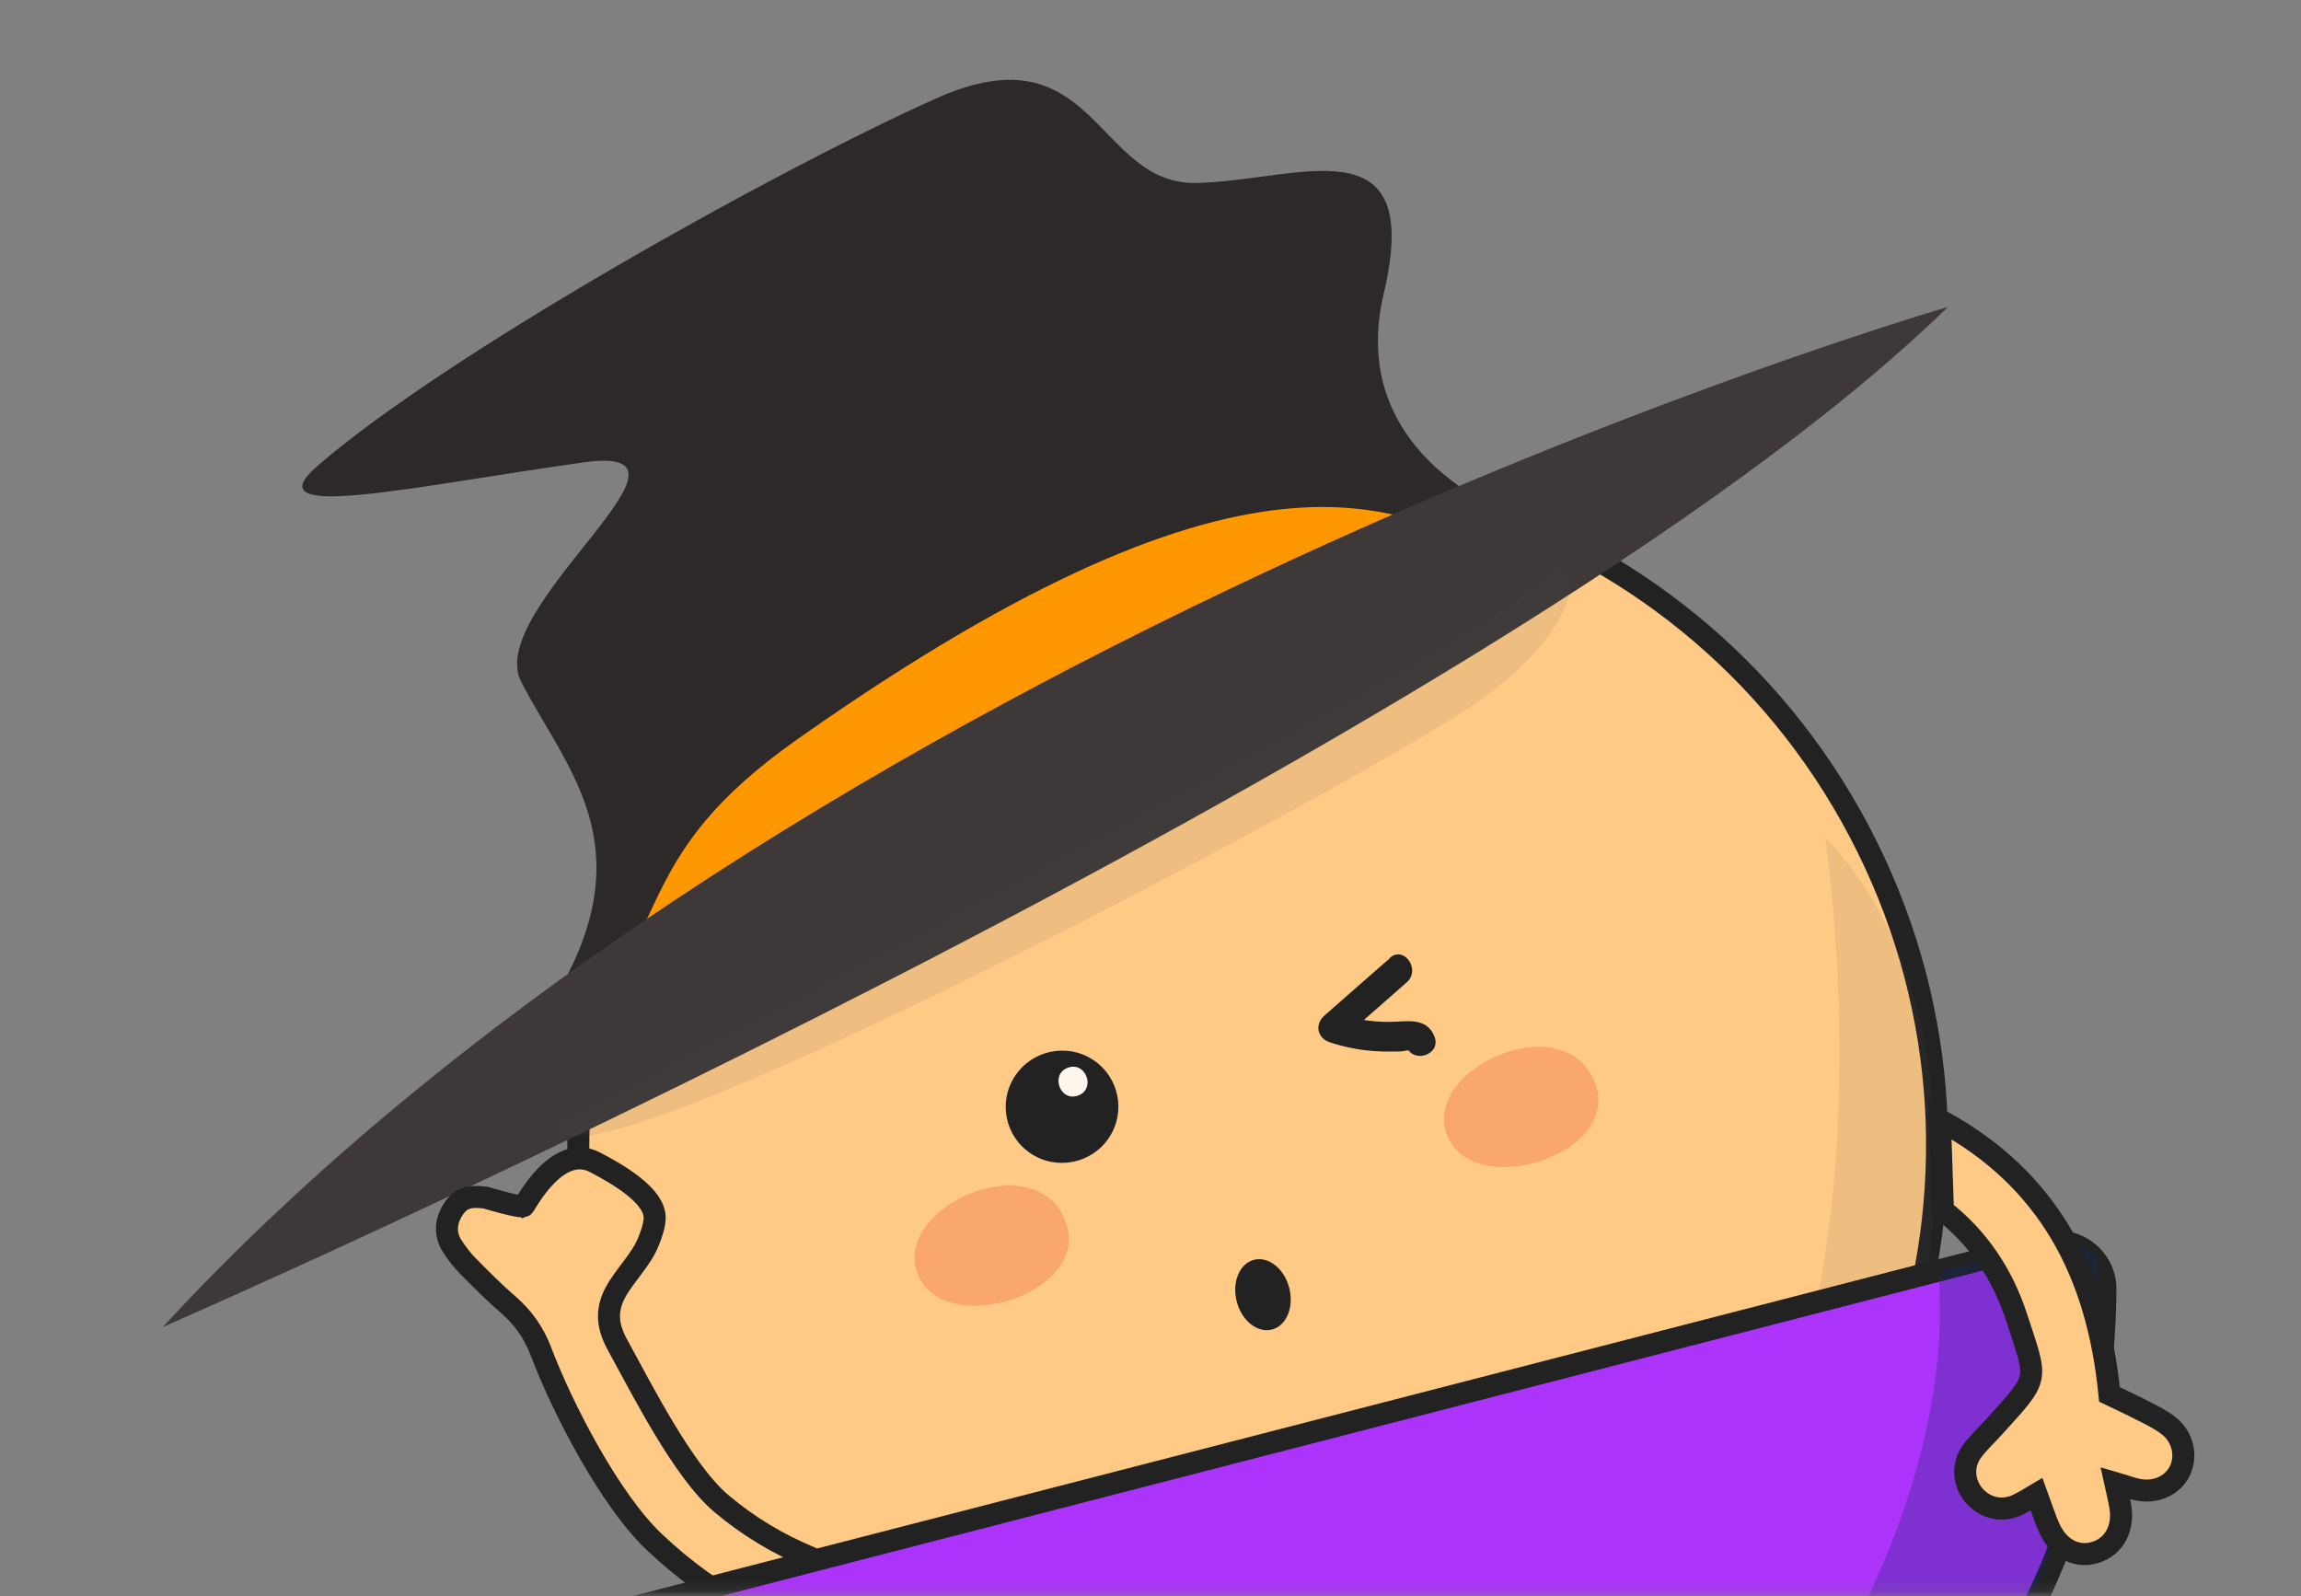
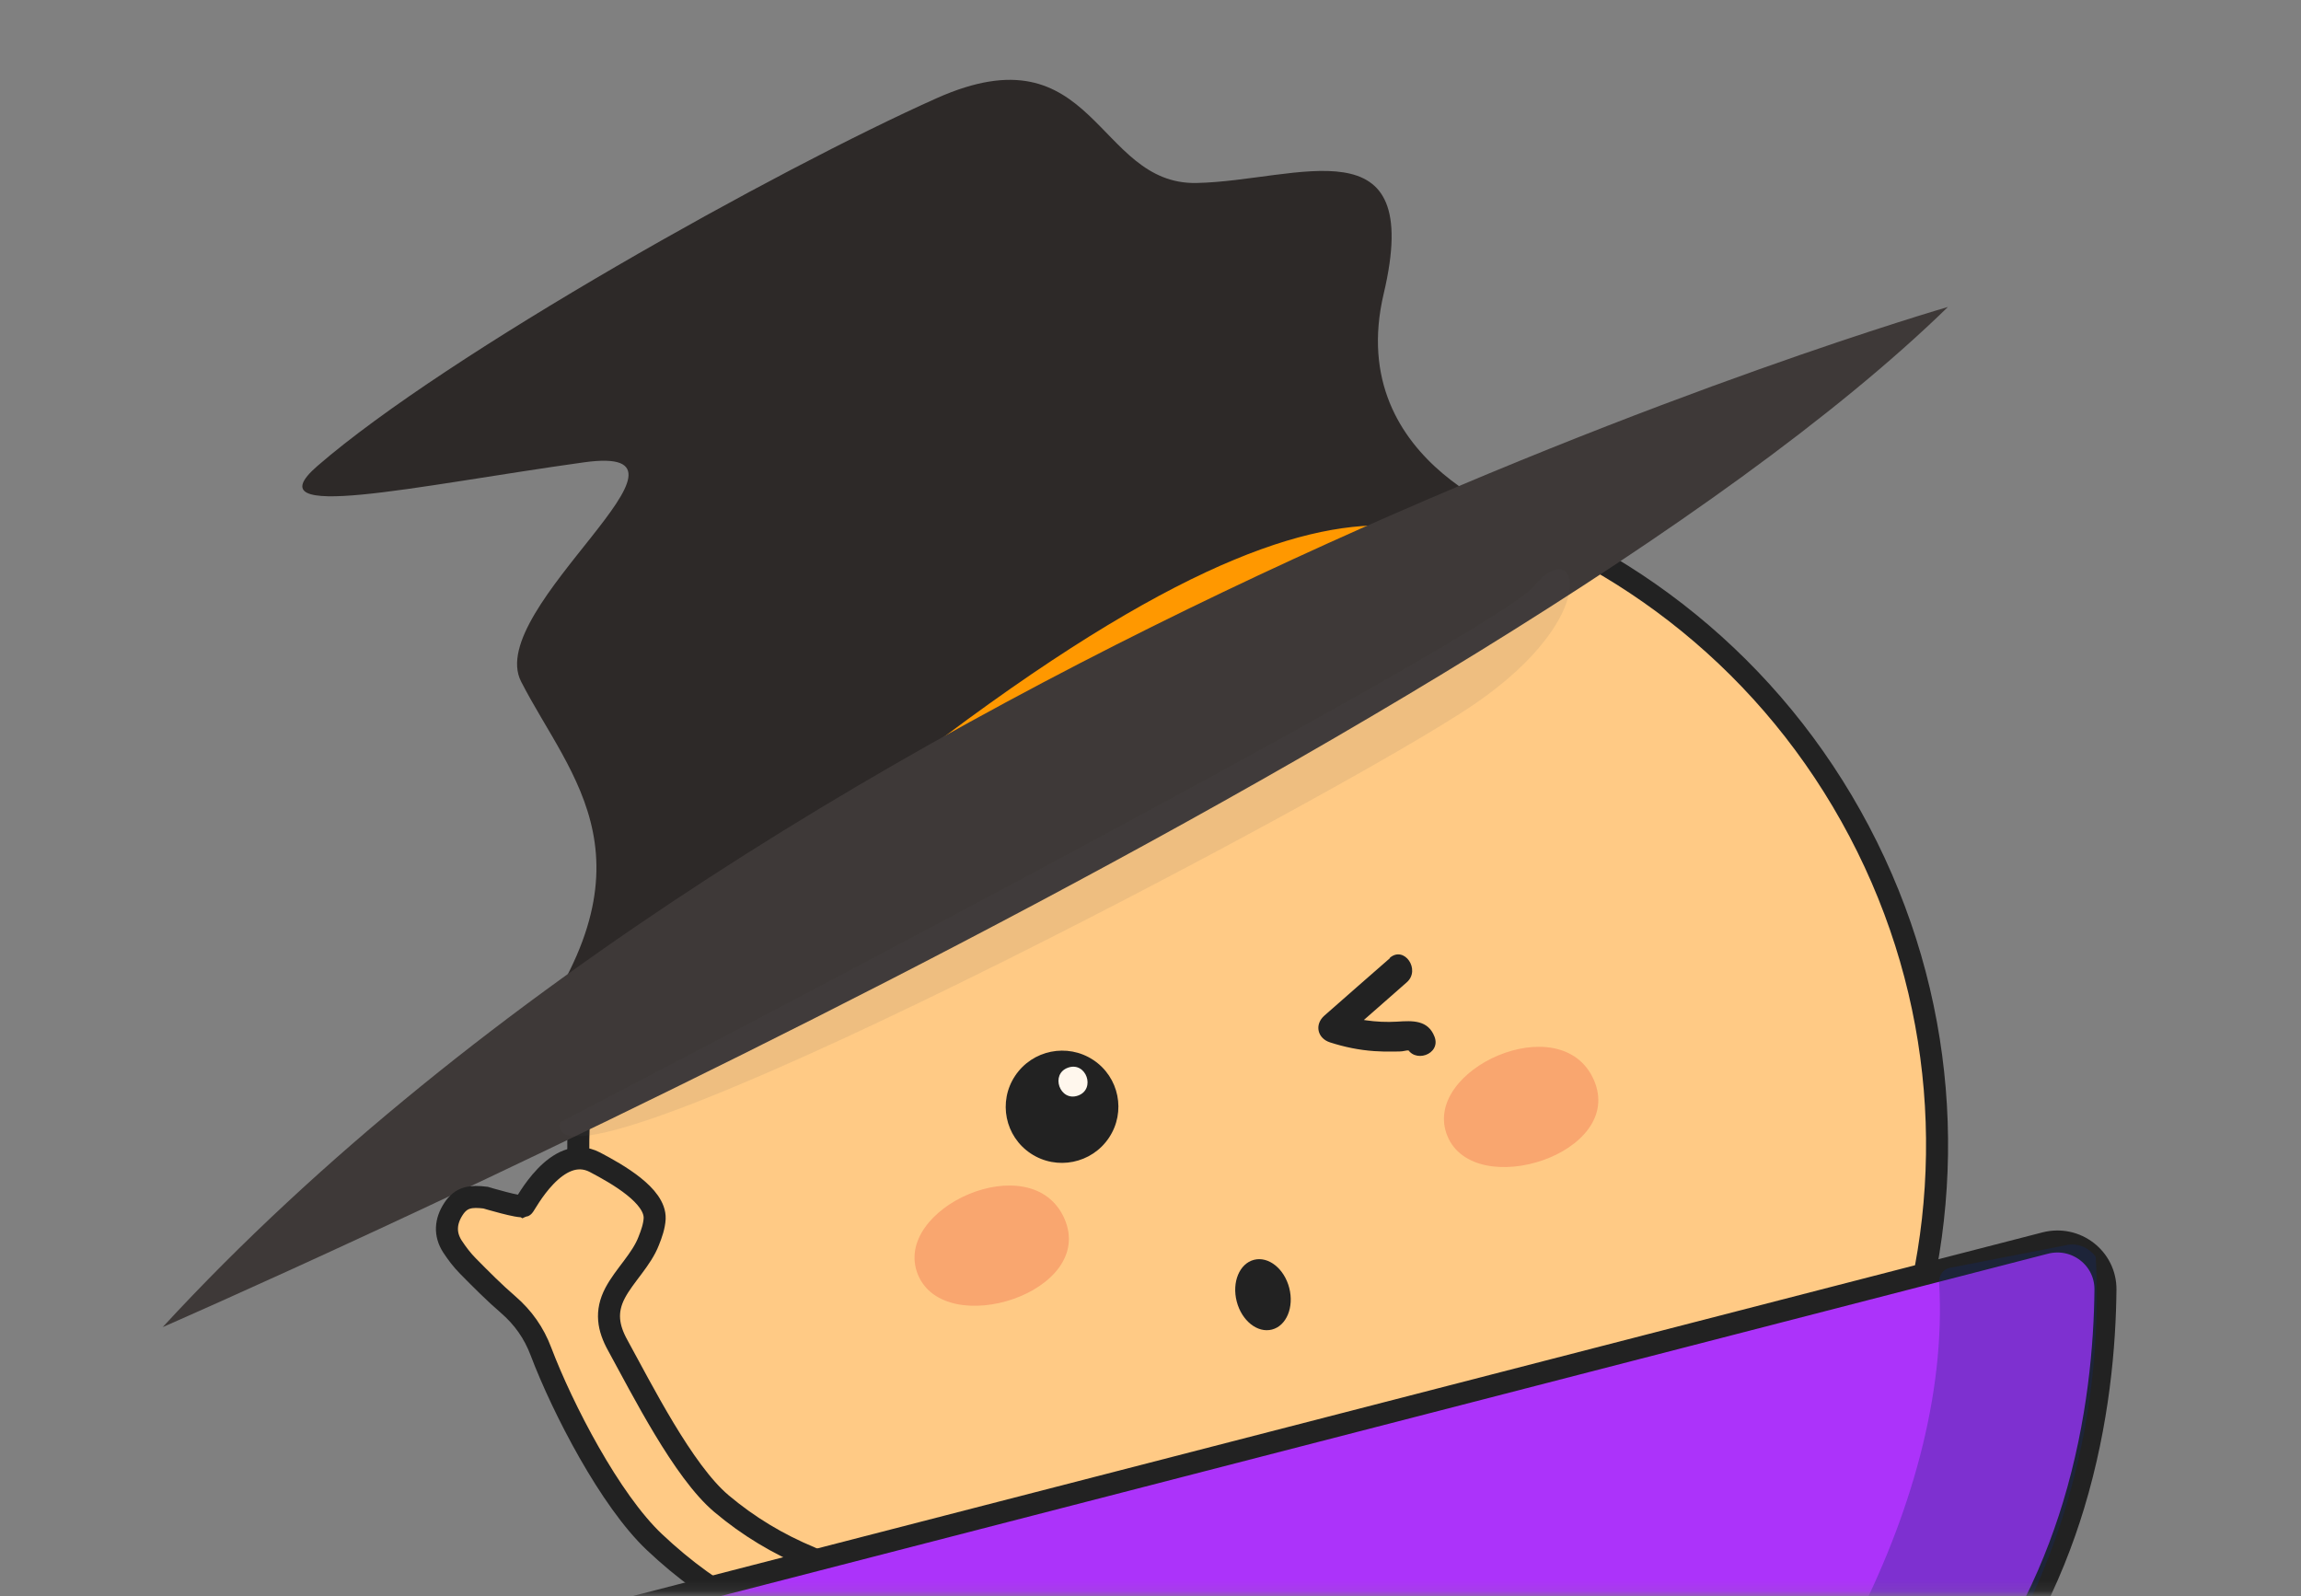
<svg xmlns="http://www.w3.org/2000/svg" width="209" height="145" viewBox="0 0 209 145" fill="none">
  <rect x="0" y="0" width="209" height="145" fill="#808080" stroke="none" />
  <mask id="mask0_3394_30702" style="mask-type:alpha" maskUnits="userSpaceOnUse" x="0" y="0" width="209" height="145">
    <rect width="209" height="144.875" fill="#D9D9D9" />
  </mask>
  <g mask="url(#mask0_3394_30702)">
    <path d="M142.898 158.532C173.072 142.698 184.7 105.524 168.869 75.5C153.039 45.477 115.744 33.974 85.57 49.807C55.396 65.641 43.768 102.815 59.599 132.839C75.429 162.862 112.724 174.366 142.898 158.532Z" fill="#FFCA85" stroke="#222222" stroke-width="2" stroke-miterlimit="10" />
    <g style="mix-blend-mode:multiply" opacity="0.5">
      <path d="M83.376 115.774C85.84 121.767 99.631 117.365 96.674 110.669C93.704 103.977 80.924 109.779 83.376 115.774Z" fill="#F48159" />
    </g>
    <g style="mix-blend-mode:multiply" opacity="0.5">
      <path d="M131.464 103.175C133.929 109.167 147.72 104.765 144.763 98.07C141.793 91.377 129.013 97.179 131.464 103.175Z" fill="#F48159" />
    </g>
    <path d="M139.221 47.541C139.221 47.541 121.96 42.438 125.682 26.674C129.413 10.893 117.88 16.429 108.685 16.62C99.503 16.807 99.51 2.479 85.085 8.916C70.647 15.357 40.629 32.092 28.824 42.329C22.831 47.534 37.63 44.138 53.036 41.994C65.835 40.212 43.931 55.248 47.329 61.901C51.836 70.716 60.322 78.349 47.024 95.514C33.727 112.679 139.204 47.531 139.204 47.531L139.221 47.541Z" fill="#2D2928" />
-     <path d="M50.615 96.77C61.402 84.067 57.068 77.951 72.537 67.066C114.836 37.283 127.681 46.311 138.325 51.516" fill="#FF9800" />
+     <path d="M50.615 96.77C114.836 37.283 127.681 46.311 138.325 51.516" fill="#FF9800" />
    <path d="M176.909 27.887C176.909 27.887 72.319 58.117 14.777 120.54C14.777 120.54 136.022 67.747 176.912 27.9L176.909 27.887Z" fill="#3E3938" />
    <path d="M115.533 120.761C116.851 120.421 117.553 118.728 117.102 116.979C116.651 115.23 115.217 114.088 113.899 114.428C112.582 114.767 111.879 116.461 112.331 118.21C112.782 119.959 114.215 121.101 115.533 120.761Z" fill="#222222" />
    <path d="M100.727 103.34C102.293 100.993 101.654 97.83 99.301 96.275C96.948 94.721 93.771 95.363 92.206 97.711C90.64 100.058 91.279 103.221 93.632 104.776C95.985 106.33 99.162 105.687 100.727 103.34Z" fill="#222222" />
    <path d="M126.251 87.025C124.268 88.761 122.271 90.5 120.291 92.249C119.37 93.064 119.664 94.311 120.804 94.678C122.115 95.1 123.444 95.376 124.825 95.471C125.429 95.512 126.027 95.526 126.631 95.511C126.939 95.502 127.298 95.522 127.59 95.447C128.282 95.282 128.016 95.731 127.743 95.056C128.371 96.667 130.927 95.782 130.296 94.158C129.705 92.635 128.309 92.7 126.905 92.795C124.985 92.91 123.127 92.615 121.305 92.016C121.473 92.831 121.654 93.643 121.818 94.445C123.802 92.709 125.798 90.969 127.779 89.22C129.069 88.085 127.548 85.86 126.231 87.002L126.251 87.025Z" fill="#222222" />
    <path d="M97.91 99.513C99.555 98.933 98.659 96.392 97.014 96.972C95.368 97.551 96.264 100.092 97.91 99.513Z" fill="#FFF7ED" />
    <path opacity="0.1" d="M50.896 101.917C50.896 101.917 135.402 58.053 139.344 53.222C143.285 48.392 145.739 55.879 133.904 63.97C122.081 72.057 48.792 110.749 50.892 101.904L50.896 101.917Z" fill="#595959" />
-     <path opacity="0.1" d="M165.766 76.031C165.766 76.031 172.957 122.374 153.599 143.003C153.599 143.003 137.449 164.126 117.368 166.28C117.368 166.28 155.831 168.588 171.551 131.335C171.551 131.335 184.136 95.243 165.766 76.031Z" fill="#595959" />
    <path d="M47.563 109.546C47.692 109.498 50.563 103.748 54.042 105.567C56.087 106.643 59.548 108.607 59.462 110.684C59.426 111.369 59.182 112.065 58.924 112.709C58.274 114.41 56.72 115.838 55.874 117.436C54.973 119.146 55.241 120.625 56.114 122.201C58.297 126.169 62.049 133.645 65.532 136.574C67.972 138.632 70.664 140.246 73.609 141.47C73.988 141.626 74.348 141.815 74.704 141.99C74.773 141.874 74.994 141.746 74.924 141.638C74.72 141.339 80.85 151.297 80.646 150.998C80.117 150.205 79.632 149.641 78.566 149.508C71.089 148.58 64.818 145.145 59.435 140.061C55.418 136.27 51.113 127.966 49.132 122.749C48.5 121.069 47.519 119.675 46.154 118.494C44.882 117.4 43.697 116.2 42.511 115.001C41.976 114.463 41.504 113.839 41.085 113.201C40.371 112.077 40.47 110.925 41.176 109.828C41.903 108.698 42.801 108.621 44.1 108.779C44.1 108.779 47.332 109.746 47.547 109.536L47.563 109.546Z" fill="#FFCA85" stroke="#222222" stroke-width="2" stroke-miterlimit="10" />
    <path d="M55.795 146.446C53.051 147.154 51.684 150.236 53.021 152.734C55.376 157.094 59.191 163.062 64.815 168.591C74.501 178.139 91.421 188.114 117.053 181.502C117.252 181.451 117.379 181.615 117.403 181.707C117.41 181.734 117.416 181.76 117.416 181.76C117.416 181.76 117.416 181.76 117.42 181.773C117.486 183.783 116.961 185.748 115.903 187.456C114.849 189.177 113.318 190.529 111.478 191.398C107.911 193.078 105.459 195.188 103.949 197.829C102.18 200.945 101.843 204.677 102.952 208.922C103.581 211.363 106.116 212.806 108.581 212.17L171.786 195.866C174.238 195.234 175.758 192.745 175.142 190.3C174.046 186.052 171.958 182.945 168.903 181.074C166.301 179.479 163.137 178.832 159.203 179.087C155.072 179.35 151.202 177.168 149.33 173.528C149.33 173.528 149.33 173.528 149.327 173.515C149.327 173.515 149.323 173.501 149.313 173.462C149.289 173.37 149.334 173.161 149.52 173.113C174.449 166.682 184.39 149.764 188.345 136.712C190.626 129.171 191.191 122.102 191.239 117.136C191.264 114.273 188.549 112.187 185.765 112.905L55.791 146.433L55.795 146.446Z" fill="#AC33FA" stroke="#222222" stroke-width="2" stroke-miterlimit="10" />
    <path d="M93.443 168.494C93.319 169.933 92.298 171.069 90.972 171.411C90.614 171.503 90.256 171.539 89.864 171.5C81.965 170.85 70.596 168.533 63.006 156.095C62.053 154.539 62.548 152.512 64.112 151.56C65.675 150.608 67.713 151.109 68.666 152.665C74.589 162.367 82.991 164.309 90.433 164.936C92.252 165.086 93.61 166.678 93.443 168.494Z" fill="white" />
    <g opacity="0.3">
      <path d="M149 172.799L169.123 165.709C183.203 153.605 191.427 134.582 190.357 114.157C189.764 113.339 188.772 112.892 187.775 113.079L177.101 115.156C176.508 115.267 176.09 115.839 176.131 116.49C177.338 137.062 163.169 160.602 149.013 172.796L149 172.799Z" fill="#102770" />
    </g>
-     <path d="M196.97 129.49C196.296 128.96 195.504 128.573 194.738 128.18C193.662 127.627 192.57 127.121 191.602 126.653C190.522 115.673 186.099 107.076 176.198 101.735L176.477 109.938C179.695 112.443 181.89 115.747 183.163 119.64C185.093 125.588 185.335 124.934 181.047 129.685C180.379 130.435 179.606 131.112 179.041 131.934C178.183 133.21 178.389 134.832 179.375 135.914C180.414 137.039 181.92 137.341 183.313 136.658C183.865 136.388 184.401 136.053 184.989 135.705C185.415 136.861 185.723 137.893 186.171 138.861C187.036 140.735 188.697 141.531 190.366 140.988C192.035 140.445 192.924 138.794 192.586 136.827C192.469 136.153 192.312 135.49 192.138 134.705C193.039 134.965 193.705 135.244 194.409 135.343C195.997 135.581 197.425 134.818 198.018 133.554C198.643 132.196 198.257 130.481 196.97 129.49Z" fill="#FFCA85" stroke="#222222" stroke-width="2" stroke-miterlimit="10" />
  </g>
</svg>